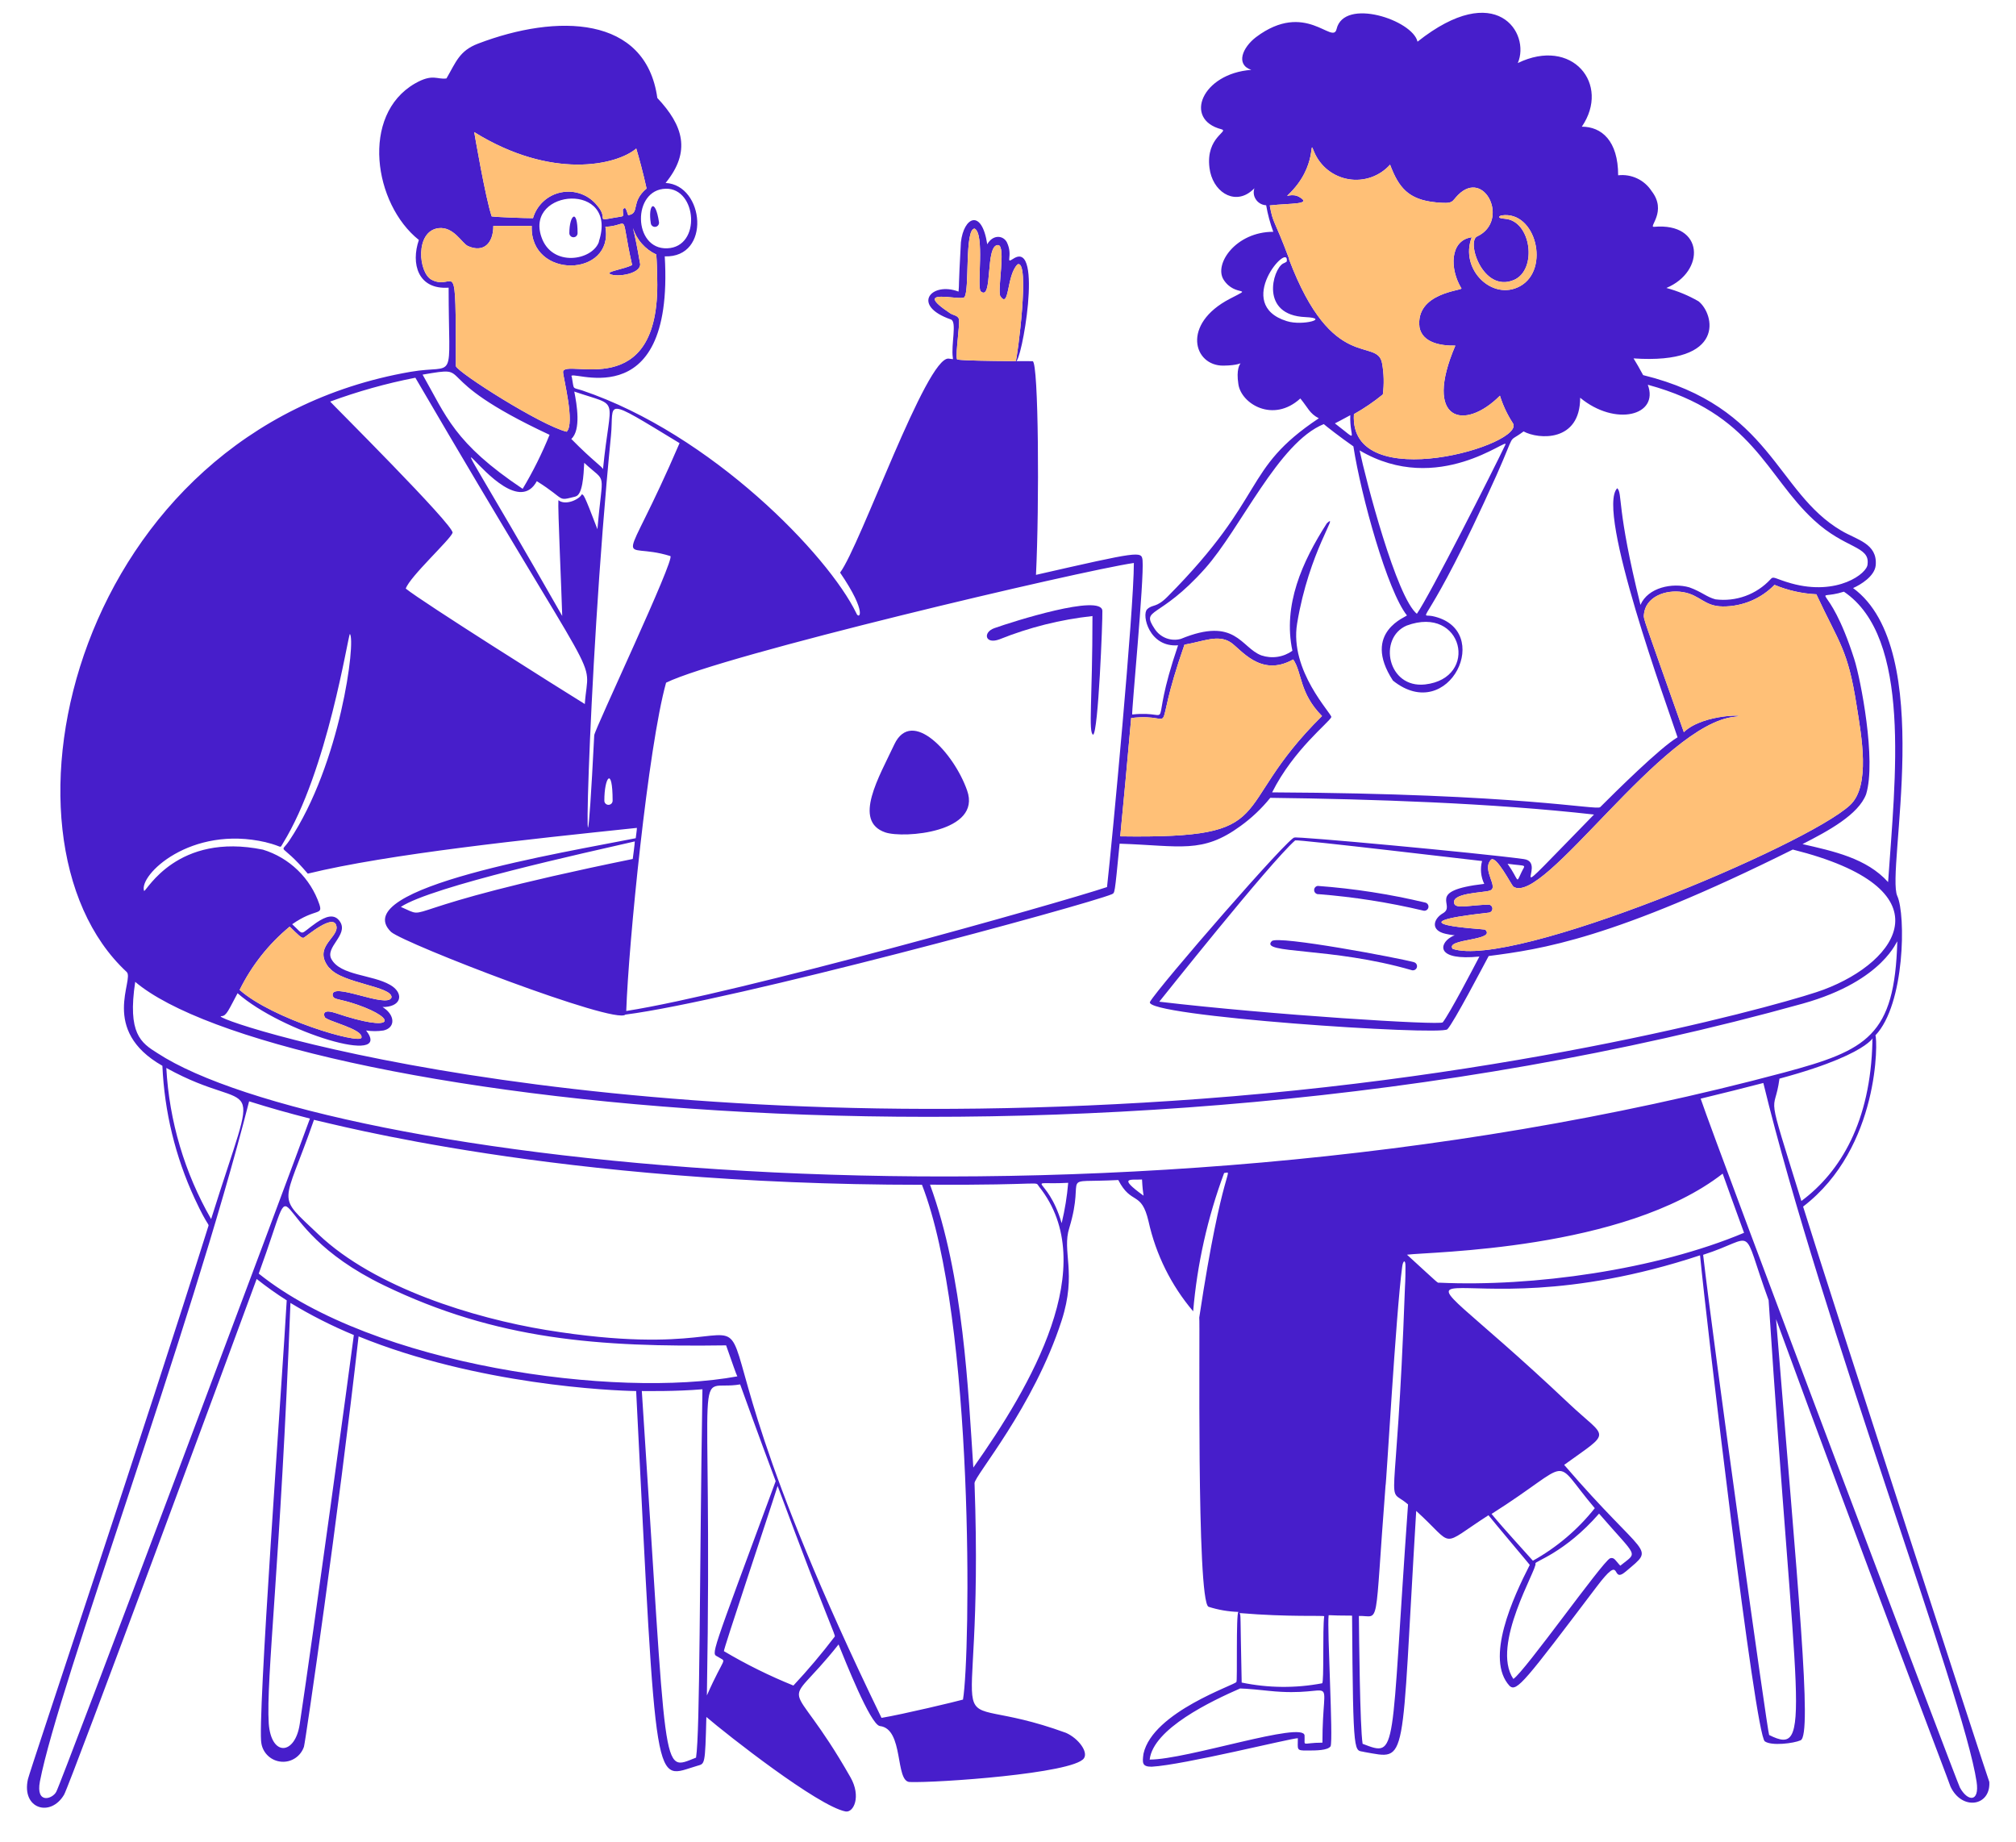
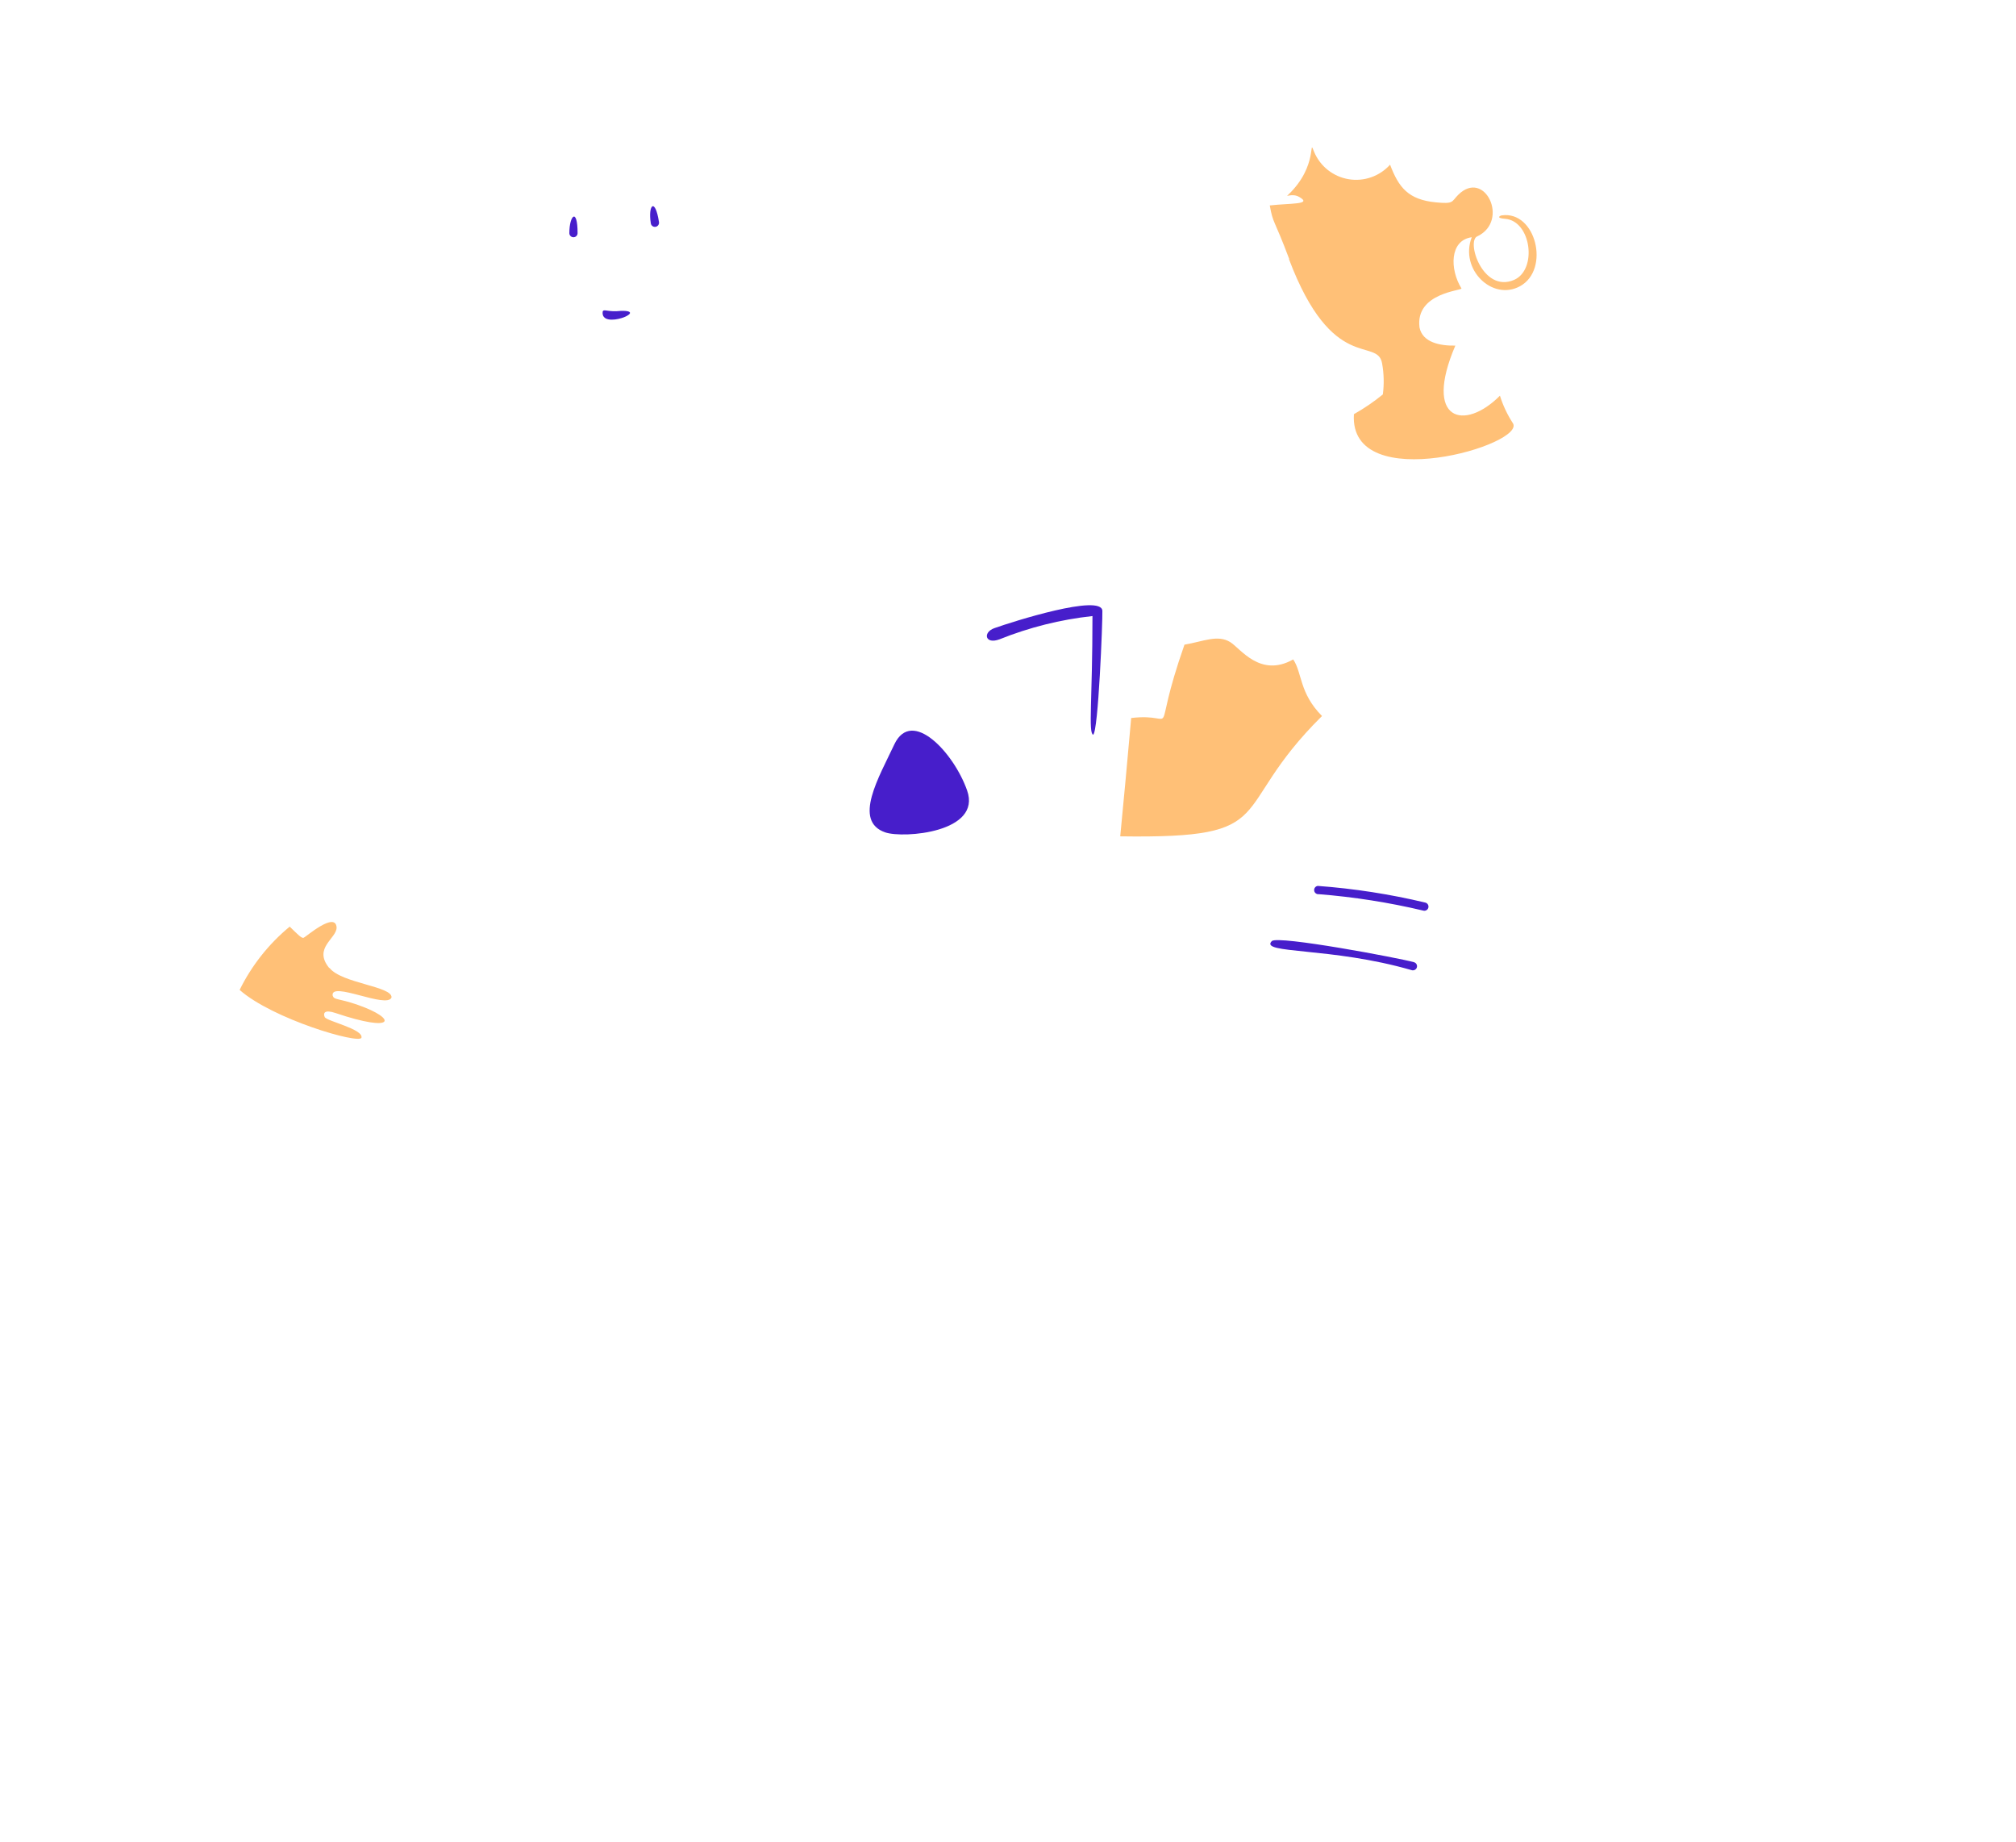
<svg xmlns="http://www.w3.org/2000/svg" width="58" height="53" viewBox="0 0 58 53" fill="none">
  <path d="M37.972 7.936C38.468 8.207 39.012 7.788 38.741 7.841C38.519 7.872 38.293 7.837 38.091 7.74C38.189 7.366 38.244 6.983 38.257 6.596C38.162 5.661 37.797 7.823 37.972 7.936ZM39.398 8.358C39.101 8.655 38.732 8.872 39.038 8.839C39.448 8.798 39.725 8.391 39.576 8.177C39.457 8.254 39.535 8.219 39.398 8.358ZM39.053 6.32C38.964 6.427 39.053 6.668 39.074 6.775C39.081 6.804 39.098 6.83 39.122 6.847C39.147 6.864 39.177 6.871 39.207 6.867C39.236 6.863 39.263 6.848 39.282 6.825C39.301 6.801 39.311 6.772 39.309 6.742C39.276 6.475 39.211 6.136 39.053 6.32ZM37.396 6.867C37.297 6.184 37.099 6.478 37.116 6.591C37.14 7.048 37.428 7.099 37.396 6.867ZM38.875 5.848C40.503 6.005 38.822 5.304 38.732 5.824L38.875 5.848ZM28.608 18.07C28.269 18.189 28.337 18.548 28.756 18.391C29.613 18.047 30.512 17.822 31.43 17.722C31.43 20.135 31.308 21.07 31.448 21.136C31.599 21.076 31.724 17.841 31.715 17.571C31.689 17.072 29.14 17.88 28.608 18.07ZM25.732 21.409C25.295 22.345 24.523 23.622 25.471 23.946C26.002 24.124 28.254 23.946 27.823 22.737C27.443 21.656 26.237 20.354 25.732 21.409ZM40.681 27.68C40.28 27.565 36.763 26.902 36.59 27.072C36.216 27.449 38.293 27.235 40.616 27.909C40.631 27.914 40.647 27.915 40.662 27.913C40.678 27.911 40.693 27.907 40.706 27.899C40.72 27.891 40.732 27.881 40.742 27.869C40.752 27.857 40.759 27.843 40.763 27.828C40.767 27.812 40.769 27.797 40.767 27.781C40.765 27.766 40.76 27.751 40.753 27.737C40.745 27.724 40.735 27.711 40.723 27.702C40.71 27.692 40.696 27.685 40.681 27.68ZM41.011 25.966C39.993 25.723 38.957 25.562 37.913 25.485C37.881 25.489 37.852 25.505 37.833 25.53C37.813 25.555 37.805 25.587 37.809 25.619C37.812 25.65 37.829 25.679 37.854 25.698C37.879 25.718 37.911 25.727 37.942 25.723C38.954 25.803 39.958 25.961 40.946 26.195C40.976 26.204 41.009 26.2 41.036 26.185C41.064 26.169 41.084 26.144 41.093 26.113C41.101 26.083 41.098 26.05 41.082 26.023C41.067 25.995 41.041 25.975 41.011 25.966ZM17.865 8.943C17.488 8.985 17.372 8.878 17.34 8.961C17.259 9.511 18.697 8.92 17.865 8.943ZM16.617 6.706C16.617 5.967 16.38 6.187 16.38 6.706C16.38 6.738 16.392 6.768 16.415 6.79C16.437 6.813 16.467 6.825 16.499 6.825C16.53 6.825 16.561 6.813 16.583 6.79C16.605 6.768 16.617 6.738 16.617 6.706ZM18.724 6.427C18.729 6.458 18.746 6.486 18.772 6.504C18.797 6.523 18.829 6.53 18.86 6.525C18.892 6.52 18.919 6.503 18.938 6.477C18.956 6.452 18.964 6.42 18.959 6.389C18.849 5.673 18.638 5.886 18.724 6.427Z" fill="#471ECB" />
-   <path d="M51.875 34.71C54.094 33.01 54.02 29.885 53.955 29.784C54.807 28.893 54.831 26.308 54.585 25.776C54.252 25.054 55.737 18.691 53.313 16.917C53.527 16.822 53.934 16.579 53.964 16.261C54.017 15.634 53.426 15.533 52.974 15.265C51.088 14.157 50.969 11.7 47.273 10.791C47.137 10.539 47.107 10.494 46.997 10.31C49.671 10.494 49.326 9.03 48.866 8.667C48.576 8.5 48.265 8.371 47.942 8.284C49.068 7.812 49.035 6.395 47.585 6.525C47.413 6.54 47.972 6.083 47.517 5.497C47.415 5.34 47.271 5.213 47.101 5.133C46.931 5.053 46.741 5.021 46.554 5.043C46.554 4.048 46.076 3.644 45.509 3.644C46.344 2.42 45.23 1.056 43.667 1.814C44.038 0.952 43.049 -0.599 40.782 1.199C40.64 0.575 38.667 -0.076 38.453 0.836C38.343 1.303 37.562 -0.002 36.136 1.068C35.747 1.365 35.542 1.855 35.999 2.01C34.582 2.114 34.038 3.433 35.138 3.718C35.375 3.78 34.686 3.941 34.796 4.826C34.879 5.503 35.479 5.893 35.969 5.521C36.133 5.399 36.085 5.373 36.071 5.5C36.066 5.55 36.072 5.601 36.088 5.649C36.104 5.696 36.13 5.74 36.163 5.778C36.196 5.816 36.237 5.846 36.282 5.868C36.328 5.89 36.377 5.902 36.427 5.904C36.472 6.165 36.541 6.42 36.632 6.668C35.556 6.668 34.918 7.595 35.203 8.046C35.533 8.563 36.112 8.219 35.387 8.593C33.982 9.321 34.336 10.527 35.197 10.518C36.059 10.509 35.494 10.191 35.628 11.053C35.711 11.62 36.632 12.176 37.41 11.463C37.63 11.727 37.675 11.897 37.942 12.033C35.711 13.519 36.489 14.241 33.596 17.158C33.26 17.5 33.162 17.372 33.002 17.529C32.841 17.687 33.061 18.631 33.893 18.563C32.981 21.237 33.893 20.414 32.574 20.554C32.544 20.554 32.921 16.653 32.871 16.115C32.841 15.851 32.788 15.857 29.805 16.537C29.903 14.546 29.882 10.432 29.71 10.39C29.68 10.39 27.532 10.39 27.532 10.334C27.485 10.144 27.624 9.327 27.586 9.172C27.55 9.071 27.431 9.074 27.336 9.012C26.183 8.245 27.633 8.664 27.743 8.551C27.904 8.373 27.743 6.576 28.04 6.576C28.337 6.733 28.1 8.236 28.213 8.379C28.578 8.7 28.328 7.004 28.724 7.051C28.941 7.093 28.694 8.317 28.777 8.519C29.047 8.905 28.952 7.925 29.273 7.607C29.648 7.425 29.264 10.329 29.223 10.389C29.374 10.508 30.031 6.876 29.157 7.44C28.902 7.607 29.157 7.369 28.97 6.974C28.866 6.769 28.569 6.736 28.403 7.027C28.245 5.988 27.725 6.24 27.645 6.971C27.568 8.349 27.601 8.141 27.577 8.388C26.79 8.091 26.201 8.789 27.357 9.19C27.538 9.253 27.357 9.912 27.413 10.289C27.413 10.352 27.446 10.331 27.292 10.316C26.656 10.251 24.755 15.69 24.169 16.472C24.98 17.66 24.71 17.835 24.636 17.639C23.831 15.976 20.477 12.491 16.748 11.231C16.451 11.136 16.522 11.231 16.451 10.845C16.234 10.527 19.404 12.158 19.125 7.375C20.465 7.42 20.269 5.322 19.149 5.263C19.888 4.357 19.657 3.611 18.911 2.818C18.581 0.441 16.026 0.388 13.754 1.255C13.216 1.46 13.121 1.781 12.845 2.256C12.577 2.298 12.455 2.105 11.938 2.402C10.367 3.308 10.75 5.869 12.051 6.903C11.817 7.583 12.022 8.338 12.907 8.275C12.907 11.121 13.165 10.462 11.811 10.696C2.155 12.369 -0.542 24.074 3.644 27.96C3.876 28.177 2.86 29.63 4.672 30.66C4.73 31.98 5.045 33.276 5.599 34.475C6.012 35.366 6.026 35.173 5.985 35.304C4.22 40.919 0.857 50.942 0.804 51.18C0.611 52.038 1.454 52.288 1.843 51.629C2.016 51.331 6.772 38.468 7.384 36.792C7.661 37.012 7.95 37.218 8.249 37.407C8.121 39.692 7.39 49.587 7.521 50.158C7.545 50.297 7.615 50.423 7.72 50.518C7.824 50.612 7.957 50.669 8.098 50.679C8.239 50.69 8.379 50.653 8.496 50.574C8.613 50.496 8.7 50.381 8.745 50.247C8.789 50.099 9.74 43.56 10.316 38.444C13.733 39.837 17.604 40.007 18.302 40.016C18.896 51.872 18.807 51.159 20.061 50.797C20.28 50.731 20.286 50.797 20.322 49.392C20.916 49.902 23.531 51.955 24.324 52.11C24.561 52.154 24.781 51.679 24.469 51.129C22.657 47.942 22.458 49.412 24.125 47.306C24.312 47.761 25.037 49.608 25.313 49.653C26.011 49.73 25.744 51.248 26.172 51.263C26.932 51.293 30.875 51.02 31.183 50.583C31.314 50.401 31.032 50.012 30.669 49.849C26.736 48.414 28.337 51.088 28.037 42.666C28.037 42.452 29.734 40.488 30.542 37.992C30.99 36.605 30.542 36.005 30.765 35.319C31.255 33.7 30.387 34.038 32.173 33.946C32.553 34.683 32.835 34.243 33.043 35.134C33.254 36.089 33.694 36.977 34.327 37.722C34.442 36.362 34.742 35.024 35.218 33.744C35.515 33.717 35.179 33.429 34.502 37.903C34.529 37.933 34.416 46.055 34.769 46.222C35.047 46.311 35.336 46.361 35.628 46.37C35.556 46.427 35.604 48.384 35.571 48.384C35.571 48.459 33.165 49.24 32.898 50.449C32.862 50.714 32.856 50.823 33.132 50.823C34.05 50.773 37.137 50.003 37.339 50.003C37.339 50.333 37.288 50.36 37.6 50.357C37.865 50.357 38.195 50.357 38.281 50.235C38.361 50.036 38.177 46.848 38.224 46.477C38.224 46.447 38.174 46.477 38.899 46.477C38.928 50.716 38.961 50.315 39.258 50.401C40.527 50.618 40.295 50.898 40.744 43.465C41.89 44.504 41.379 44.516 42.823 43.589C43.019 43.836 44.011 45.01 44.011 45.018C43.536 45.945 42.71 47.728 43.435 48.503C43.64 48.678 43.881 48.358 45.922 45.663C46.724 44.599 46.305 45.61 46.783 45.2C47.648 44.46 47.377 44.903 45.001 42.14C46.394 41.133 46.243 41.418 45.14 40.378C39.133 34.695 41.302 38.628 48.91 36.112C49.095 38.025 50.491 49.888 50.773 50.093C50.966 50.232 51.605 50.152 51.804 50.063C52.146 49.908 51.721 45.654 51.097 37.948C53.607 44.804 56.115 51.364 56.115 51.394C56.447 52.098 57.276 51.958 57.232 51.26C57.223 51.272 52.728 37.461 51.875 34.71ZM46.617 45.042C46.477 44.897 46.445 44.787 46.32 44.828C46.085 44.947 43.86 48.096 43.539 48.298C42.88 47.324 44.243 45.114 44.175 44.977C44.133 44.92 45.013 44.68 46.005 43.542C47.14 44.855 47.122 44.626 46.614 45.042H46.617ZM45.883 43.384C45.394 44.001 44.788 44.514 44.101 44.897C43.209 43.91 43.088 43.765 42.912 43.551C45.357 42.003 44.591 41.869 45.88 43.384H45.883ZM53.869 29.965C53.818 32.25 52.96 33.708 51.825 34.549C50.758 31.112 51.044 32.155 51.195 31.029C54.166 30.23 53.872 29.635 53.866 29.965H53.869ZM54.323 25.378C53.702 24.686 52.746 24.487 51.858 24.282C52.597 23.905 53.468 23.435 53.688 22.847C53.985 21.873 53.53 19.529 53.346 18.958C52.582 16.567 52.083 17.327 53.049 17.021C55.004 18.34 54.525 22.39 54.32 25.378H54.323ZM42.704 25.426C40.975 25.625 41.911 26.038 41.516 26.27C41.237 26.43 41.142 26.766 41.593 26.864C41.926 26.938 41.89 26.864 41.736 26.962C41.403 27.161 41.317 27.642 42.562 27.517C42.419 27.791 41.703 29.166 41.507 29.41C41.436 29.499 36.567 29.196 33.352 28.816C33.379 28.786 36.504 24.849 37.262 24.175C37.333 24.142 42.609 24.769 42.639 24.769C42.58 24.988 42.602 25.221 42.701 25.426H42.704ZM41.792 27.294C41.569 26.997 43.067 27.066 42.728 26.742C42.698 26.724 39.84 26.584 42.847 26.252C42.874 26.245 42.898 26.23 42.915 26.207C42.931 26.184 42.939 26.156 42.937 26.128C42.934 26.1 42.922 26.074 42.901 26.055C42.881 26.035 42.854 26.024 42.826 26.023C42.291 26.038 41.959 26.136 41.852 26.023C41.676 25.681 42.684 25.684 42.853 25.622C43.15 25.542 42.612 25.028 42.897 24.731C43.046 24.597 43.477 25.45 43.539 25.506C44.404 26.079 47.823 20.815 49.912 20.619C50.428 20.568 49.02 20.506 48.444 21.062C47.256 17.699 47.285 17.817 47.294 17.687C47.333 17.17 47.915 16.95 48.417 17.033C48.919 17.116 49.026 17.443 49.567 17.446C49.844 17.448 50.118 17.393 50.373 17.287C50.628 17.18 50.859 17.023 51.052 16.825C51.435 16.985 51.842 17.076 52.256 17.096C52.927 18.533 53.162 18.673 53.417 20.31C53.551 21.163 53.824 22.606 53.224 23.162C51.962 24.332 43.501 27.88 41.789 27.294H41.792ZM43.376 24.849C43.97 24.927 43.881 24.849 43.765 25.108C43.608 25.438 43.717 25.334 43.373 24.849H43.376ZM37.021 9.238C35.467 8.756 37.092 6.932 37.021 7.512C37.021 7.541 36.935 7.568 36.911 7.583C36.614 7.752 36.24 9.068 37.559 9.122C38.272 9.154 37.482 9.383 37.021 9.238ZM37.092 7.455C36.647 6.267 36.629 6.454 36.531 5.91C37.125 5.842 37.767 5.89 37.381 5.667C37.17 5.545 36.962 5.688 37.057 5.607C37.948 4.761 37.63 3.911 37.808 4.371C37.894 4.575 38.03 4.754 38.203 4.891C38.377 5.028 38.582 5.119 38.8 5.155C39.017 5.192 39.241 5.172 39.45 5.099C39.658 5.026 39.845 4.901 39.992 4.737C40.242 5.399 40.521 5.744 41.308 5.821C41.834 5.872 41.751 5.806 41.95 5.607C42.713 4.844 43.435 6.35 42.508 6.796C42.17 6.914 42.654 8.441 43.56 8.052C44.237 7.755 44.053 6.35 43.298 6.294C43.019 6.273 43.162 6.201 43.206 6.196C44.187 6.056 44.603 7.749 43.735 8.231C42.939 8.673 41.985 7.749 42.342 6.825C41.703 6.912 41.706 7.746 42.045 8.296C42.086 8.361 40.711 8.415 40.839 9.419C40.925 9.853 41.433 9.951 41.87 9.942C40.94 12.111 42.125 12.414 43.153 11.383C43.238 11.656 43.36 11.917 43.515 12.158C44 12.773 38.801 14.309 38.952 11.914C39.245 11.749 39.523 11.56 39.784 11.347C39.823 11.051 39.816 10.75 39.763 10.456C39.63 9.68 38.337 10.777 37.081 7.449L37.092 7.455ZM40.773 17.666C40.179 17.208 39.288 13.78 39.116 12.957C41.382 14.294 43.426 12.538 43.31 12.791C42.963 13.522 41.124 17.146 40.761 17.66L40.773 17.666ZM41.002 19.689C39.918 19.811 39.638 18.352 40.47 17.996C42.092 17.396 42.568 19.508 41.002 19.689ZM38.4 12.182C38.4 12.182 38.667 12.045 38.848 11.944C38.819 12.618 39.136 12.74 38.4 12.176V12.182ZM33.218 18.088C32.814 17.476 33.343 17.841 34.665 16.359C35.696 15.206 36.775 12.731 38.085 12.2C38.159 12.265 38.557 12.577 38.937 12.841C39.16 14.282 39.918 17 40.476 17.702C40.503 17.734 39.154 18.168 40.075 19.579C41.691 20.874 43.016 18.094 41.204 17.722C40.779 17.639 41.014 18.215 43.052 13.676C43.646 12.339 43.334 12.785 43.833 12.411C44.264 12.645 45.461 12.725 45.461 11.442C46.471 12.277 47.74 11.959 47.407 11.068C50.437 11.891 50.803 13.694 52.19 14.965C53.081 15.791 53.8 15.702 53.729 16.231C53.729 16.489 52.868 17.155 51.531 16.781C51.073 16.653 51.023 16.558 50.937 16.665C50.738 16.88 50.49 17.045 50.215 17.145C49.939 17.245 49.644 17.278 49.353 17.241C49.101 17.176 48.958 17.024 48.601 16.896C48.117 16.757 47.413 16.896 47.196 17.401C46.495 14.579 46.688 14.205 46.528 14.044C45.904 14.68 47.98 20.349 48.263 21.21C47.758 21.507 46.451 22.805 46.038 23.218C45.934 23.322 43.774 22.829 36.599 22.794C37.217 21.561 38.248 20.776 38.302 20.628C38.319 20.53 37.092 19.297 37.318 17.936C37.66 15.857 38.551 14.71 38.174 15.052C37.461 16.163 36.905 17.407 37.182 18.721C37.054 18.812 36.907 18.872 36.752 18.895C36.597 18.918 36.439 18.904 36.29 18.854C35.696 18.631 35.553 17.728 33.973 18.379C33.833 18.418 33.684 18.41 33.548 18.358C33.412 18.305 33.297 18.211 33.218 18.088ZM34.077 18.545C34.618 18.453 35.034 18.248 35.393 18.471C35.69 18.655 36.255 19.505 37.205 18.97C37.467 19.353 37.375 19.933 38.034 20.598C35.257 23.343 36.944 24.128 32.229 24.059C32.3 23.331 32.464 21.59 32.544 20.655C34 20.482 33.058 21.454 34.077 18.545ZM32.621 16.195C32.621 17.556 32 24.166 31.849 25.518C30.444 25.987 21.216 28.581 18.017 29.083C18.082 27.161 18.646 21.492 19.163 19.639C20.756 18.854 31.079 16.421 32.621 16.195ZM11.528 26.091C12.42 25.497 16.894 24.52 18.263 24.205C18.263 24.276 18.213 24.639 18.204 24.71C11.035 26.174 12.47 26.498 11.537 26.091H11.528ZM19.55 12.749C17.856 16.686 17.767 15.524 19.285 15.996C19.443 16.047 17.105 20.987 17.096 21.151C16.736 28.251 16.876 19.63 17.577 12.535C17.675 11.558 17.283 11.371 19.553 12.749H19.55ZM17.625 23.034C17.625 23.066 17.612 23.096 17.59 23.118C17.567 23.14 17.537 23.153 17.506 23.153C17.474 23.153 17.444 23.14 17.422 23.118C17.399 23.096 17.387 23.066 17.387 23.034C17.384 22.363 17.625 22.012 17.625 23.034ZM16.522 11.264C17.88 11.73 17.559 11.326 17.348 13.501C17.348 13.438 17.072 13.275 16.436 12.627C16.721 12.369 16.597 11.641 16.522 11.264ZM16.558 14.282C16.76 14.232 16.79 13.688 16.808 13.314C17.479 13.938 17.336 13.474 17.188 15.224C16.79 14.181 16.793 14.243 16.739 14.22C16.665 14.368 16.27 14.553 16.065 14.389C16.044 14.6 16.157 17.033 16.175 17.719C11.318 9.196 14.508 15.566 15.444 13.842C16.308 14.383 16.003 14.422 16.564 14.282H16.558ZM19.157 5.429C20.049 5.411 20.185 7.105 19.196 7.143C18.207 7.182 18.183 5.447 19.157 5.429ZM18.305 4.273C18.376 4.508 18.507 4.986 18.602 5.423C18.13 5.818 18.424 6.136 18.073 6.19C18.008 6.023 18.008 5.928 17.919 6.023C17.919 6.27 17.999 6.201 17.666 6.264C17.105 6.365 17.524 6.305 17.182 5.913C17.061 5.761 16.901 5.645 16.718 5.578C16.536 5.511 16.338 5.495 16.148 5.533C15.957 5.57 15.78 5.659 15.637 5.79C15.493 5.921 15.389 6.089 15.334 6.276C15.076 6.276 14.276 6.246 14.146 6.225C13.967 5.699 13.647 3.825 13.644 3.801C15.869 5.18 17.738 4.755 18.305 4.273ZM17.235 6.947C17.051 7.5 15.872 7.699 15.575 6.813C15.102 5.429 17.803 5.218 17.229 6.947H17.235ZM12.42 8.049C12.034 7.85 11.935 6.653 12.613 6.564C13.053 6.51 13.287 6.998 13.462 7.078C13.914 7.28 14.193 6.998 14.193 6.499H15.298C15.236 8.043 17.675 7.984 17.417 6.525C18.159 6.493 17.824 6.017 18.186 7.625C17.948 7.74 17.544 7.794 17.526 7.859C17.61 7.99 18.418 7.916 18.418 7.601C18.326 7.063 18.257 6.739 18.21 6.561C18.263 6.727 18.35 6.881 18.466 7.011C18.581 7.142 18.723 7.248 18.881 7.321C18.898 7.544 18.902 7.712 18.907 7.999C18.908 8.008 18.908 8.017 18.908 8.026C19 11.656 16.234 10.277 16.199 10.699C16.199 10.848 16.552 12.185 16.302 12.419C15.566 12.241 13.189 10.729 13.115 10.533C13.112 7.119 13.106 8.4 12.42 8.049ZM15.812 12.506C15.594 13.044 15.335 13.564 15.037 14.062C13.061 12.74 12.836 11.965 12.158 10.777C13.754 10.503 12.155 10.803 15.812 12.509V12.506ZM11.95 10.866C17.5 20.372 16.932 18.712 16.825 20.253C16.095 19.802 12.158 17.324 11.674 16.932C11.79 16.587 12.954 15.524 13.02 15.328C13.085 15.132 9.487 11.555 9.499 11.552C10.292 11.26 11.107 11.031 11.935 10.869L11.95 10.866ZM7.663 24.234C8.148 24.35 8.035 24.43 8.139 24.261C9.425 22.182 10.01 18.284 10.067 18.236C10.239 18.447 9.799 21.968 8.326 24.178C8.047 24.597 8.044 24.178 8.855 25.132C11.175 24.564 15.188 24.145 18.323 23.816C18.323 23.893 18.299 24.018 18.29 24.113C16.255 24.52 9.945 25.539 11.252 26.81C11.662 27.158 17.699 29.484 17.993 29.187C21.056 28.795 31.243 26.035 31.991 25.723C32.072 25.669 32.063 25.794 32.211 24.27C33.97 24.329 34.588 24.567 35.69 23.762C36.01 23.531 36.298 23.258 36.546 22.951C39.472 22.987 42.942 23.102 45.859 23.432C42.93 26.43 44.612 24.817 43.839 24.713C42.541 24.535 37.211 24.044 37.244 24.095C37.161 23.979 33.311 28.411 33.085 28.821C32.859 29.231 41.457 29.802 41.641 29.609C41.825 29.416 42.672 27.791 42.829 27.502C44.338 27.306 46.394 27.021 51.578 24.439C56.064 25.562 54.647 27.651 52.469 28.468C51.709 28.765 44.41 30.874 34.573 31.608C16.588 32.948 5.789 29.231 6.371 29.231C6.517 29.231 6.582 29.041 6.835 28.572C8.106 29.692 11.332 30.678 10.533 29.644C10.699 29.669 10.867 29.669 11.032 29.644C11.347 29.573 11.368 29.273 11.116 29.05C10.988 28.94 10.97 28.976 11.083 28.967C11.576 28.931 11.606 28.548 11.222 28.331C10.706 28.034 9.796 28.067 9.535 27.591C9.345 27.247 10.022 26.899 9.788 26.522C9.624 26.261 9.363 26.367 9.107 26.54C8.59 26.899 8.777 26.929 8.406 26.587C9.083 26.115 9.297 26.347 9.187 26.011C9.06 25.64 8.847 25.304 8.565 25.032C8.283 24.759 7.94 24.557 7.565 24.442C5.097 23.937 4.223 25.631 4.146 25.631C3.98 25.182 5.483 23.724 7.649 24.229L7.663 24.234ZM9.482 27.847C9.835 28.29 11.291 28.373 11.264 28.694C11.139 29.032 9.496 28.206 9.571 28.643C9.618 28.774 9.713 28.706 10.296 28.908C11.439 29.309 11.377 29.724 9.654 29.142C9.336 29.035 9.291 29.142 9.342 29.258C9.392 29.374 10.459 29.603 10.399 29.852C10.337 30.045 7.842 29.317 6.894 28.477C7.24 27.775 7.731 27.154 8.335 26.656C8.575 26.89 8.676 26.997 8.736 26.977C8.795 26.956 9.651 26.207 9.684 26.679C9.689 27 9.003 27.265 9.467 27.841L9.482 27.847ZM4.799 30.729C7.417 32.175 7.509 30.494 6.074 35.069C5.311 33.741 4.869 32.252 4.785 30.723L4.799 30.729ZM1.618 51.545C1.511 51.753 1.024 51.911 1.148 51.248C1.692 48.438 5.435 38.474 7.167 31.682C7.821 31.887 8.261 32.009 8.917 32.178C8.427 33.542 1.74 51.358 1.618 51.545ZM8.623 49.599C8.489 50.491 7.803 50.541 7.732 49.582C7.649 48.307 8.07 44.971 8.356 37.481C8.94 37.835 9.549 38.143 10.18 38.405C10.064 39.311 9.015 46.994 8.623 49.599ZM20.025 50.562C19.003 50.954 19.211 51.334 18.465 40.016C18.605 40.016 19.455 40.03 20.209 39.965C20.123 45.399 20.141 49.813 20.025 50.562ZM7.444 36.638C8.748 33.073 7.351 35.185 11.035 36.97C14.303 38.554 17.25 38.753 20.89 38.702C21.062 39.19 21.187 39.555 21.213 39.594C17.726 40.235 10.759 39.297 7.444 36.638ZM20.337 48.773C20.512 38.497 19.897 40.066 21.294 39.825C21.849 41.361 22.122 42.089 22.316 42.609C20.396 47.805 20.462 47.547 20.652 47.66C20.922 47.838 20.86 47.588 20.337 48.773ZM24.015 47.08C23.643 47.569 23.246 48.039 22.826 48.488C22.136 48.209 21.468 47.879 20.827 47.499C20.8 47.481 22.099 43.616 22.372 42.746C23.849 46.724 24.047 47.039 24.015 47.08ZM27.705 48.892C27.556 48.937 25.958 49.32 25.361 49.418C17.963 34.175 24.698 39.718 15.714 38.26C13.635 37.918 10.786 37.048 9.164 35.512C7.916 34.323 8.148 34.769 9.033 32.214C9.508 32.309 16.02 34.083 26.525 34.083C28.043 37.977 27.922 47.615 27.705 48.892ZM28.002 42.214C27.856 40.03 27.725 36.727 26.757 34.08C30.159 34.098 29.755 33.961 29.894 34.136C31.703 36.403 29.645 39.891 28.005 42.214H28.002ZM30.542 35.182C30.123 33.753 29.401 34.098 30.732 34.026C30.699 34.416 30.636 34.802 30.545 35.182H30.542ZM32.886 34.386C32.143 33.848 32.538 33.949 32.856 33.931C32.88 34.407 32.921 34.41 32.889 34.386H32.886ZM38.043 50.131C37.428 50.131 37.547 50.274 37.532 49.926C37.511 49.495 34.154 50.618 33.076 50.618C33.177 49.727 34.858 48.931 35.678 48.572C35.678 48.572 35.865 48.572 36.498 48.64C38.548 48.857 38.046 47.948 38.046 50.131H38.043ZM35.666 46.403C37.063 46.522 38.1 46.465 38.097 46.495C38.046 46.866 38.097 48.411 38.037 48.423C37.272 48.568 36.486 48.561 35.723 48.402C35.678 46.293 35.702 46.528 35.666 46.403ZM4.529 30.295C4.054 29.998 3.665 29.733 3.89 28.245C7.818 31.572 30.925 34.701 51.861 28.872C54.237 28.209 54.588 26.991 54.585 27.089C54.508 29.796 53.717 30.212 51.335 30.851C31.472 36.165 9.268 33.391 4.529 30.295ZM39.202 50.164C39.124 49.668 39.101 47.068 39.095 46.486C39.719 46.468 39.532 46.985 39.861 42.743C39.882 42.761 40.158 37.793 40.34 36.445C40.363 36.257 40.441 36.213 40.435 36.445C40.435 36.593 40.435 36.789 40.42 37.039C40.173 43.94 39.826 42.683 40.509 43.278C39.992 50.532 40.23 50.556 39.202 50.164ZM41.412 36.899C41.341 36.899 41.462 36.991 40.479 36.094C41.118 36.008 46.718 35.975 49.561 33.762C49.802 34.436 49.745 34.279 50.176 35.464C47.642 36.531 44.083 37.024 41.412 36.899ZM50.898 49.911C50.853 49.858 49.291 38.649 48.999 36.097C50.586 35.592 50.063 35.158 50.883 37.404C51.658 49.305 52.172 50.55 50.898 49.911ZM56.385 51.42C56.311 51.29 49.398 33.001 48.928 31.605C49.522 31.462 50.28 31.272 50.731 31.154C52.389 37.986 56.492 48.762 56.866 51.254C56.958 51.86 56.605 51.828 56.385 51.42Z" fill="#471ECB" />
-   <path d="M12.42 8.049C12.034 7.85 11.935 6.653 12.613 6.564C13.053 6.51 13.287 6.998 13.462 7.078C13.914 7.28 14.193 6.998 14.193 6.499H15.298C15.236 8.043 17.675 7.984 17.417 6.525C18.159 6.493 17.824 6.017 18.186 7.625C17.948 7.74 17.544 7.794 17.526 7.859C17.61 7.99 18.418 7.916 18.418 7.601C18.326 7.063 18.257 6.739 18.21 6.561C18.263 6.727 18.35 6.881 18.466 7.011C18.581 7.142 18.723 7.248 18.881 7.321C18.898 7.544 18.902 7.712 18.907 7.999L18.908 8.026C19 11.656 16.234 10.277 16.199 10.699C16.199 10.848 16.552 12.185 16.302 12.419C15.566 12.241 13.189 10.729 13.115 10.533C13.112 7.119 13.106 8.4 12.42 8.049Z" fill="#FFC077" />
-   <path d="M18.305 4.273C18.376 4.508 18.507 4.986 18.602 5.423C18.13 5.818 18.424 6.136 18.073 6.19C18.008 6.023 18.008 5.928 17.919 6.023C17.919 6.27 17.999 6.201 17.666 6.264C17.105 6.365 17.524 6.305 17.182 5.913C17.061 5.761 16.901 5.645 16.718 5.578C16.536 5.511 16.338 5.495 16.148 5.533C15.957 5.57 15.78 5.659 15.637 5.79C15.493 5.921 15.389 6.089 15.334 6.276C15.076 6.276 14.276 6.246 14.146 6.225C13.967 5.699 13.647 3.825 13.644 3.801C15.869 5.18 17.738 4.755 18.305 4.273Z" fill="#FFC077" />
  <path d="M37.092 7.455C36.647 6.267 36.629 6.454 36.531 5.91C37.125 5.842 37.767 5.89 37.381 5.667C37.17 5.545 36.962 5.688 37.057 5.607C37.948 4.761 37.63 3.911 37.808 4.371C37.894 4.575 38.03 4.754 38.203 4.891C38.377 5.028 38.582 5.119 38.8 5.155C39.017 5.192 39.241 5.172 39.45 5.099C39.658 5.026 39.845 4.901 39.992 4.737C40.242 5.399 40.521 5.744 41.308 5.821C41.834 5.872 41.751 5.806 41.95 5.607C42.713 4.844 43.435 6.35 42.508 6.796C42.17 6.914 42.654 8.441 43.56 8.052C44.237 7.755 44.053 6.35 43.298 6.294C43.019 6.273 43.162 6.201 43.206 6.196C44.187 6.056 44.603 7.749 43.735 8.231C42.939 8.673 41.985 7.749 42.342 6.825C41.703 6.912 41.706 7.746 42.045 8.296C42.086 8.361 40.711 8.415 40.839 9.419C40.925 9.853 41.433 9.951 41.87 9.942C40.94 12.111 42.125 12.414 43.153 11.383C43.238 11.656 43.36 11.917 43.515 12.158C44 12.773 38.801 14.309 38.952 11.914C39.245 11.749 39.523 11.56 39.784 11.347C39.823 11.051 39.816 10.75 39.763 10.456C39.63 9.68 38.337 10.777 37.081 7.449L37.092 7.455Z" fill="#FFC077" />
-   <path d="M41.792 27.294C41.569 26.997 43.067 27.066 42.728 26.742C42.698 26.724 39.84 26.584 42.847 26.252C42.874 26.245 42.898 26.23 42.915 26.207C42.931 26.184 42.939 26.156 42.937 26.128C42.934 26.1 42.922 26.074 42.901 26.055C42.881 26.035 42.854 26.024 42.826 26.023C42.291 26.038 41.959 26.136 41.852 26.023C41.676 25.681 42.684 25.684 42.853 25.622C43.15 25.542 42.612 25.028 42.897 24.731C43.046 24.597 43.477 25.45 43.539 25.506C44.404 26.079 47.823 20.815 49.912 20.619C50.428 20.568 49.02 20.506 48.444 21.062C47.256 17.699 47.285 17.817 47.294 17.687C47.333 17.17 47.915 16.95 48.417 17.033C48.919 17.116 49.026 17.443 49.567 17.446C49.844 17.448 50.118 17.393 50.373 17.287C50.628 17.18 50.859 17.023 51.052 16.825C51.435 16.985 51.842 17.076 52.256 17.096C52.927 18.533 53.162 18.673 53.417 20.31C53.551 21.163 53.824 22.606 53.224 23.162C51.962 24.332 43.501 27.88 41.789 27.294H41.792Z" fill="#FFC077" />
  <path d="M34.077 18.545C34.618 18.453 35.034 18.248 35.393 18.471C35.69 18.655 36.255 19.505 37.205 18.97C37.467 19.353 37.375 19.933 38.034 20.598C35.257 23.343 36.944 24.128 32.229 24.059C32.3 23.331 32.464 21.59 32.544 20.655C34 20.482 33.058 21.454 34.077 18.545Z" fill="#FFC077" />
  <path d="M9.482 27.847C9.835 28.29 11.291 28.373 11.264 28.694C11.139 29.032 9.496 28.206 9.571 28.643C9.618 28.774 9.713 28.706 10.296 28.908C11.439 29.309 11.377 29.724 9.654 29.142C9.336 29.035 9.291 29.142 9.342 29.258C9.392 29.374 10.459 29.603 10.399 29.852C10.337 30.045 7.842 29.317 6.894 28.477C7.24 27.775 7.731 27.154 8.335 26.656C8.575 26.89 8.676 26.997 8.736 26.977C8.795 26.956 9.651 26.207 9.684 26.679C9.689 27 9.003 27.265 9.467 27.841L9.482 27.847Z" fill="#FFC077" />
-   <path d="M27.532 10.334C27.532 10.373 28.581 10.385 29.223 10.389C29.264 10.329 29.648 7.425 29.273 7.607C28.952 7.925 29.047 8.905 28.777 8.519C28.694 8.317 28.941 7.093 28.724 7.051C28.328 7.004 28.578 8.7 28.213 8.379C28.1 8.236 28.337 6.733 28.04 6.576C27.743 6.576 27.904 8.373 27.743 8.551C27.633 8.664 26.183 8.245 27.336 9.012C27.431 9.074 27.55 9.071 27.586 9.172C27.624 9.327 27.485 10.144 27.532 10.334Z" fill="#FFC077" />
</svg>